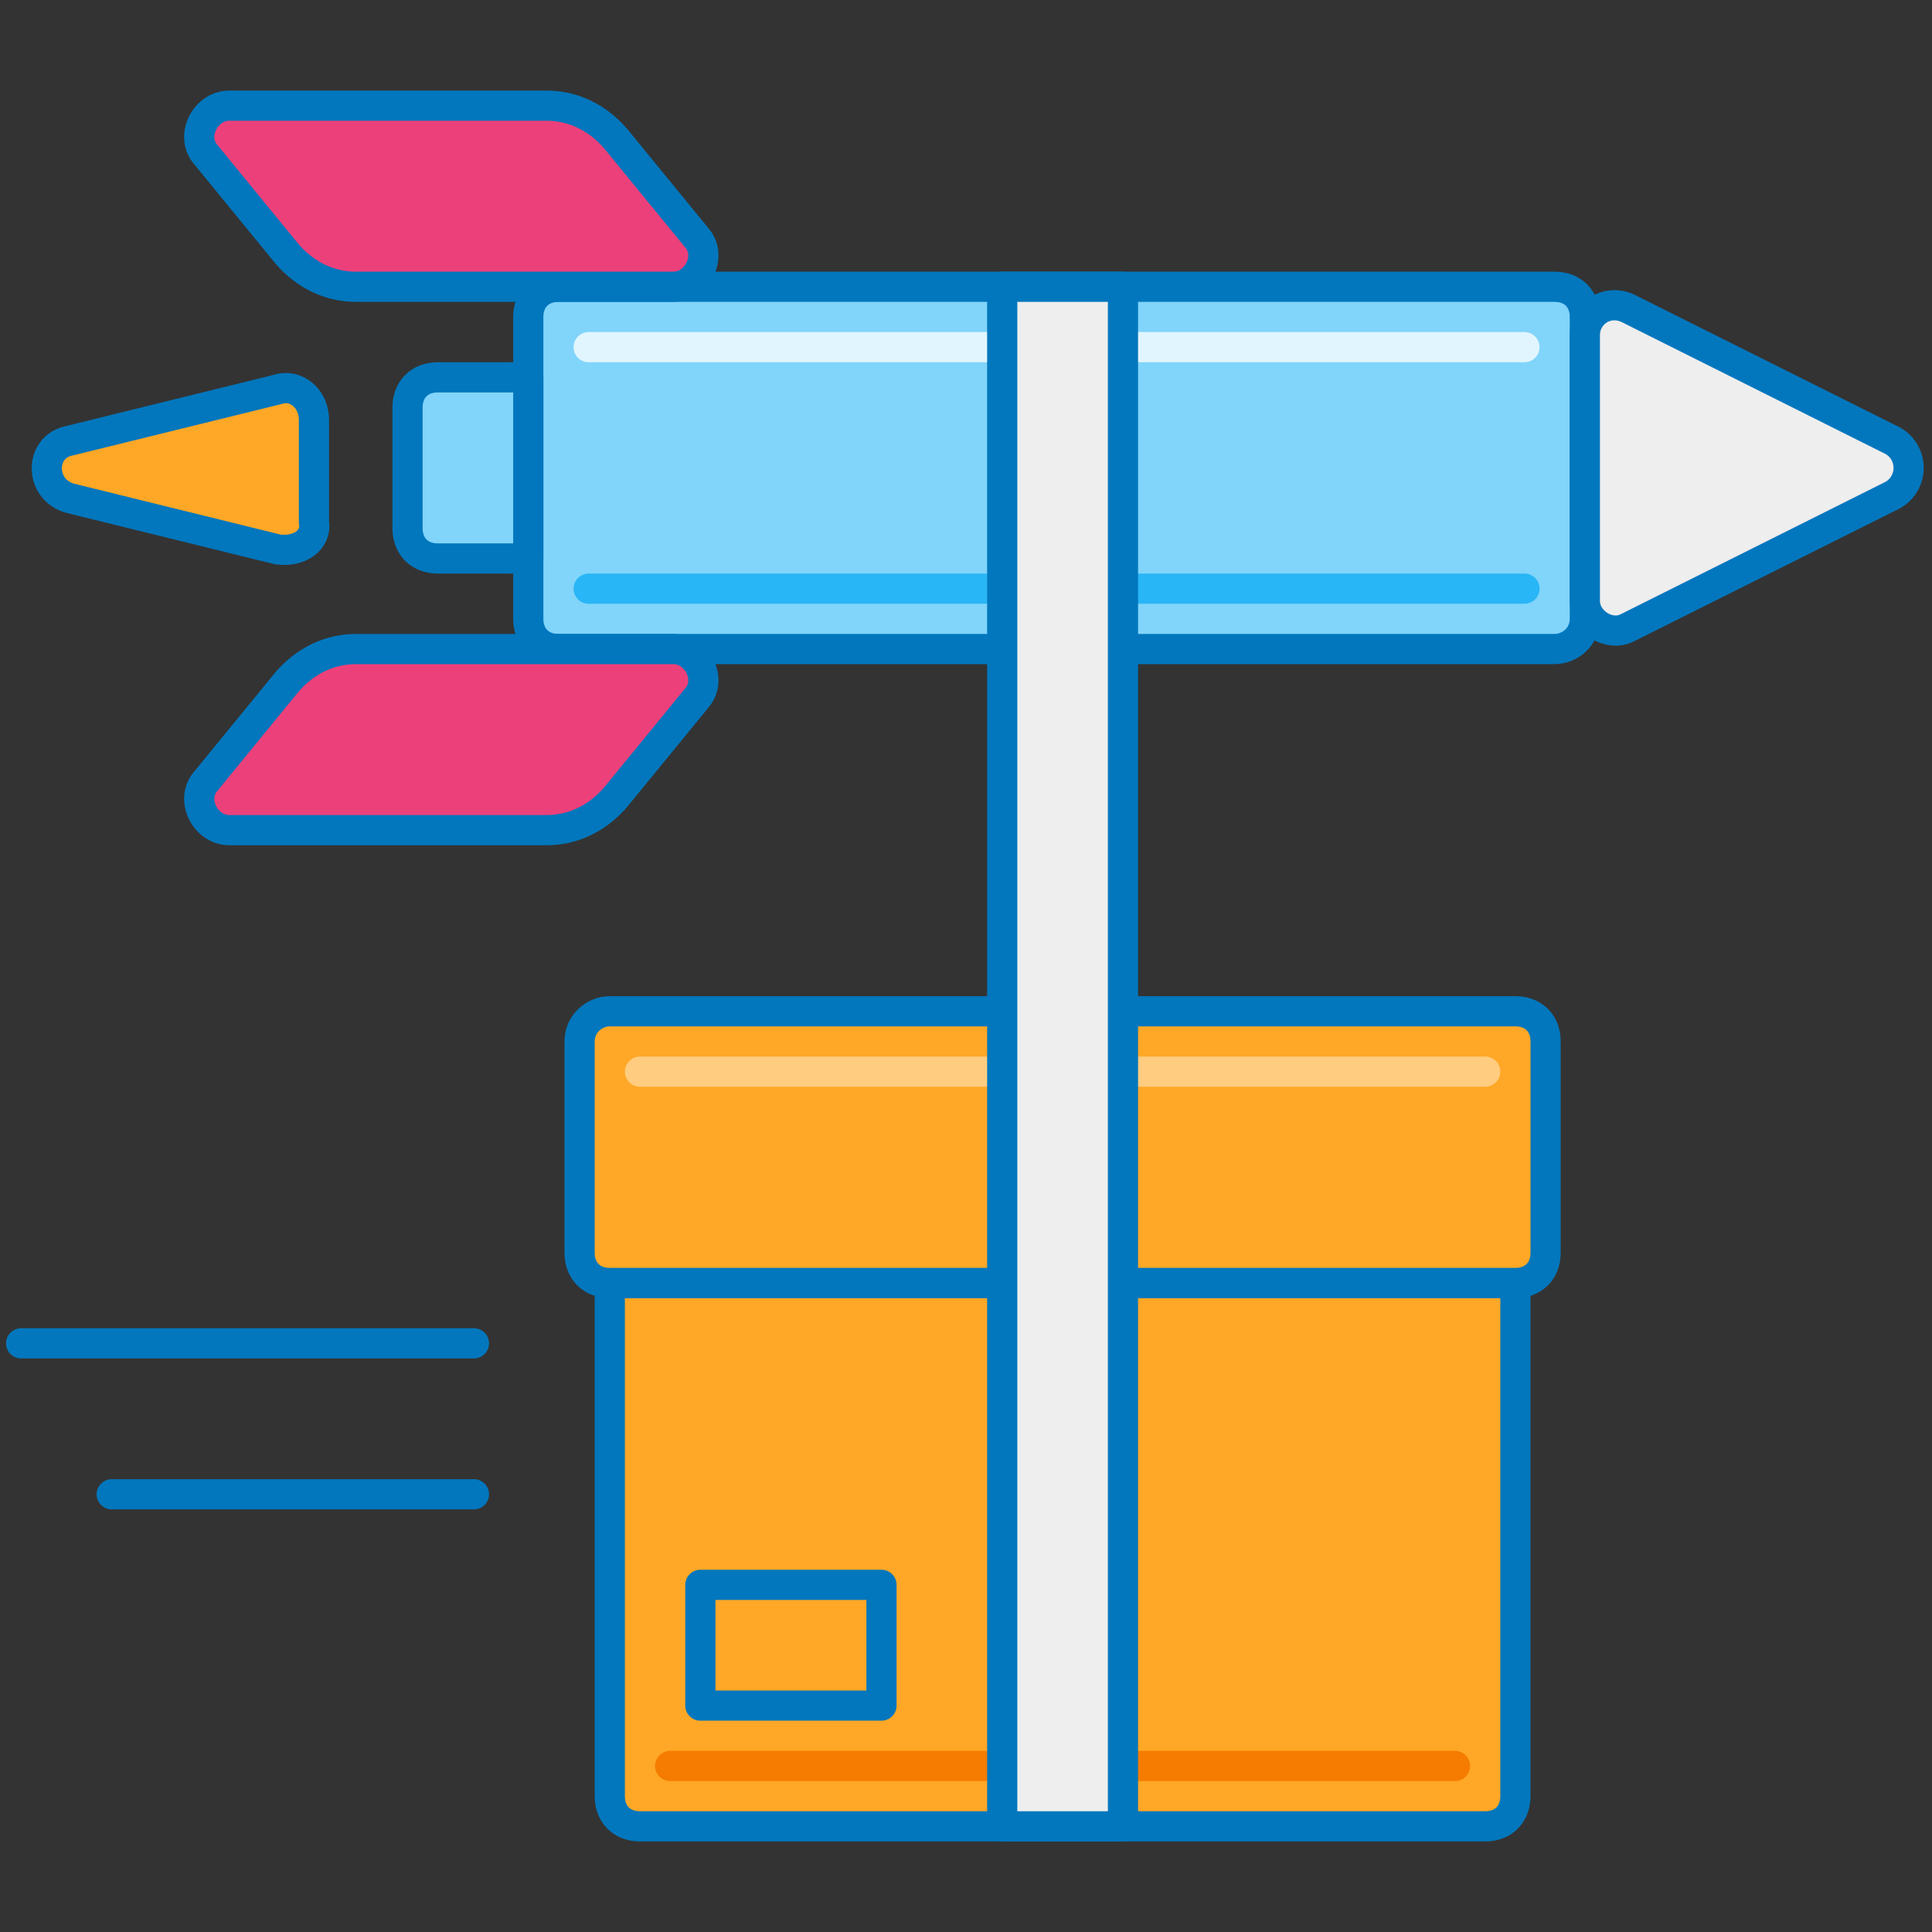
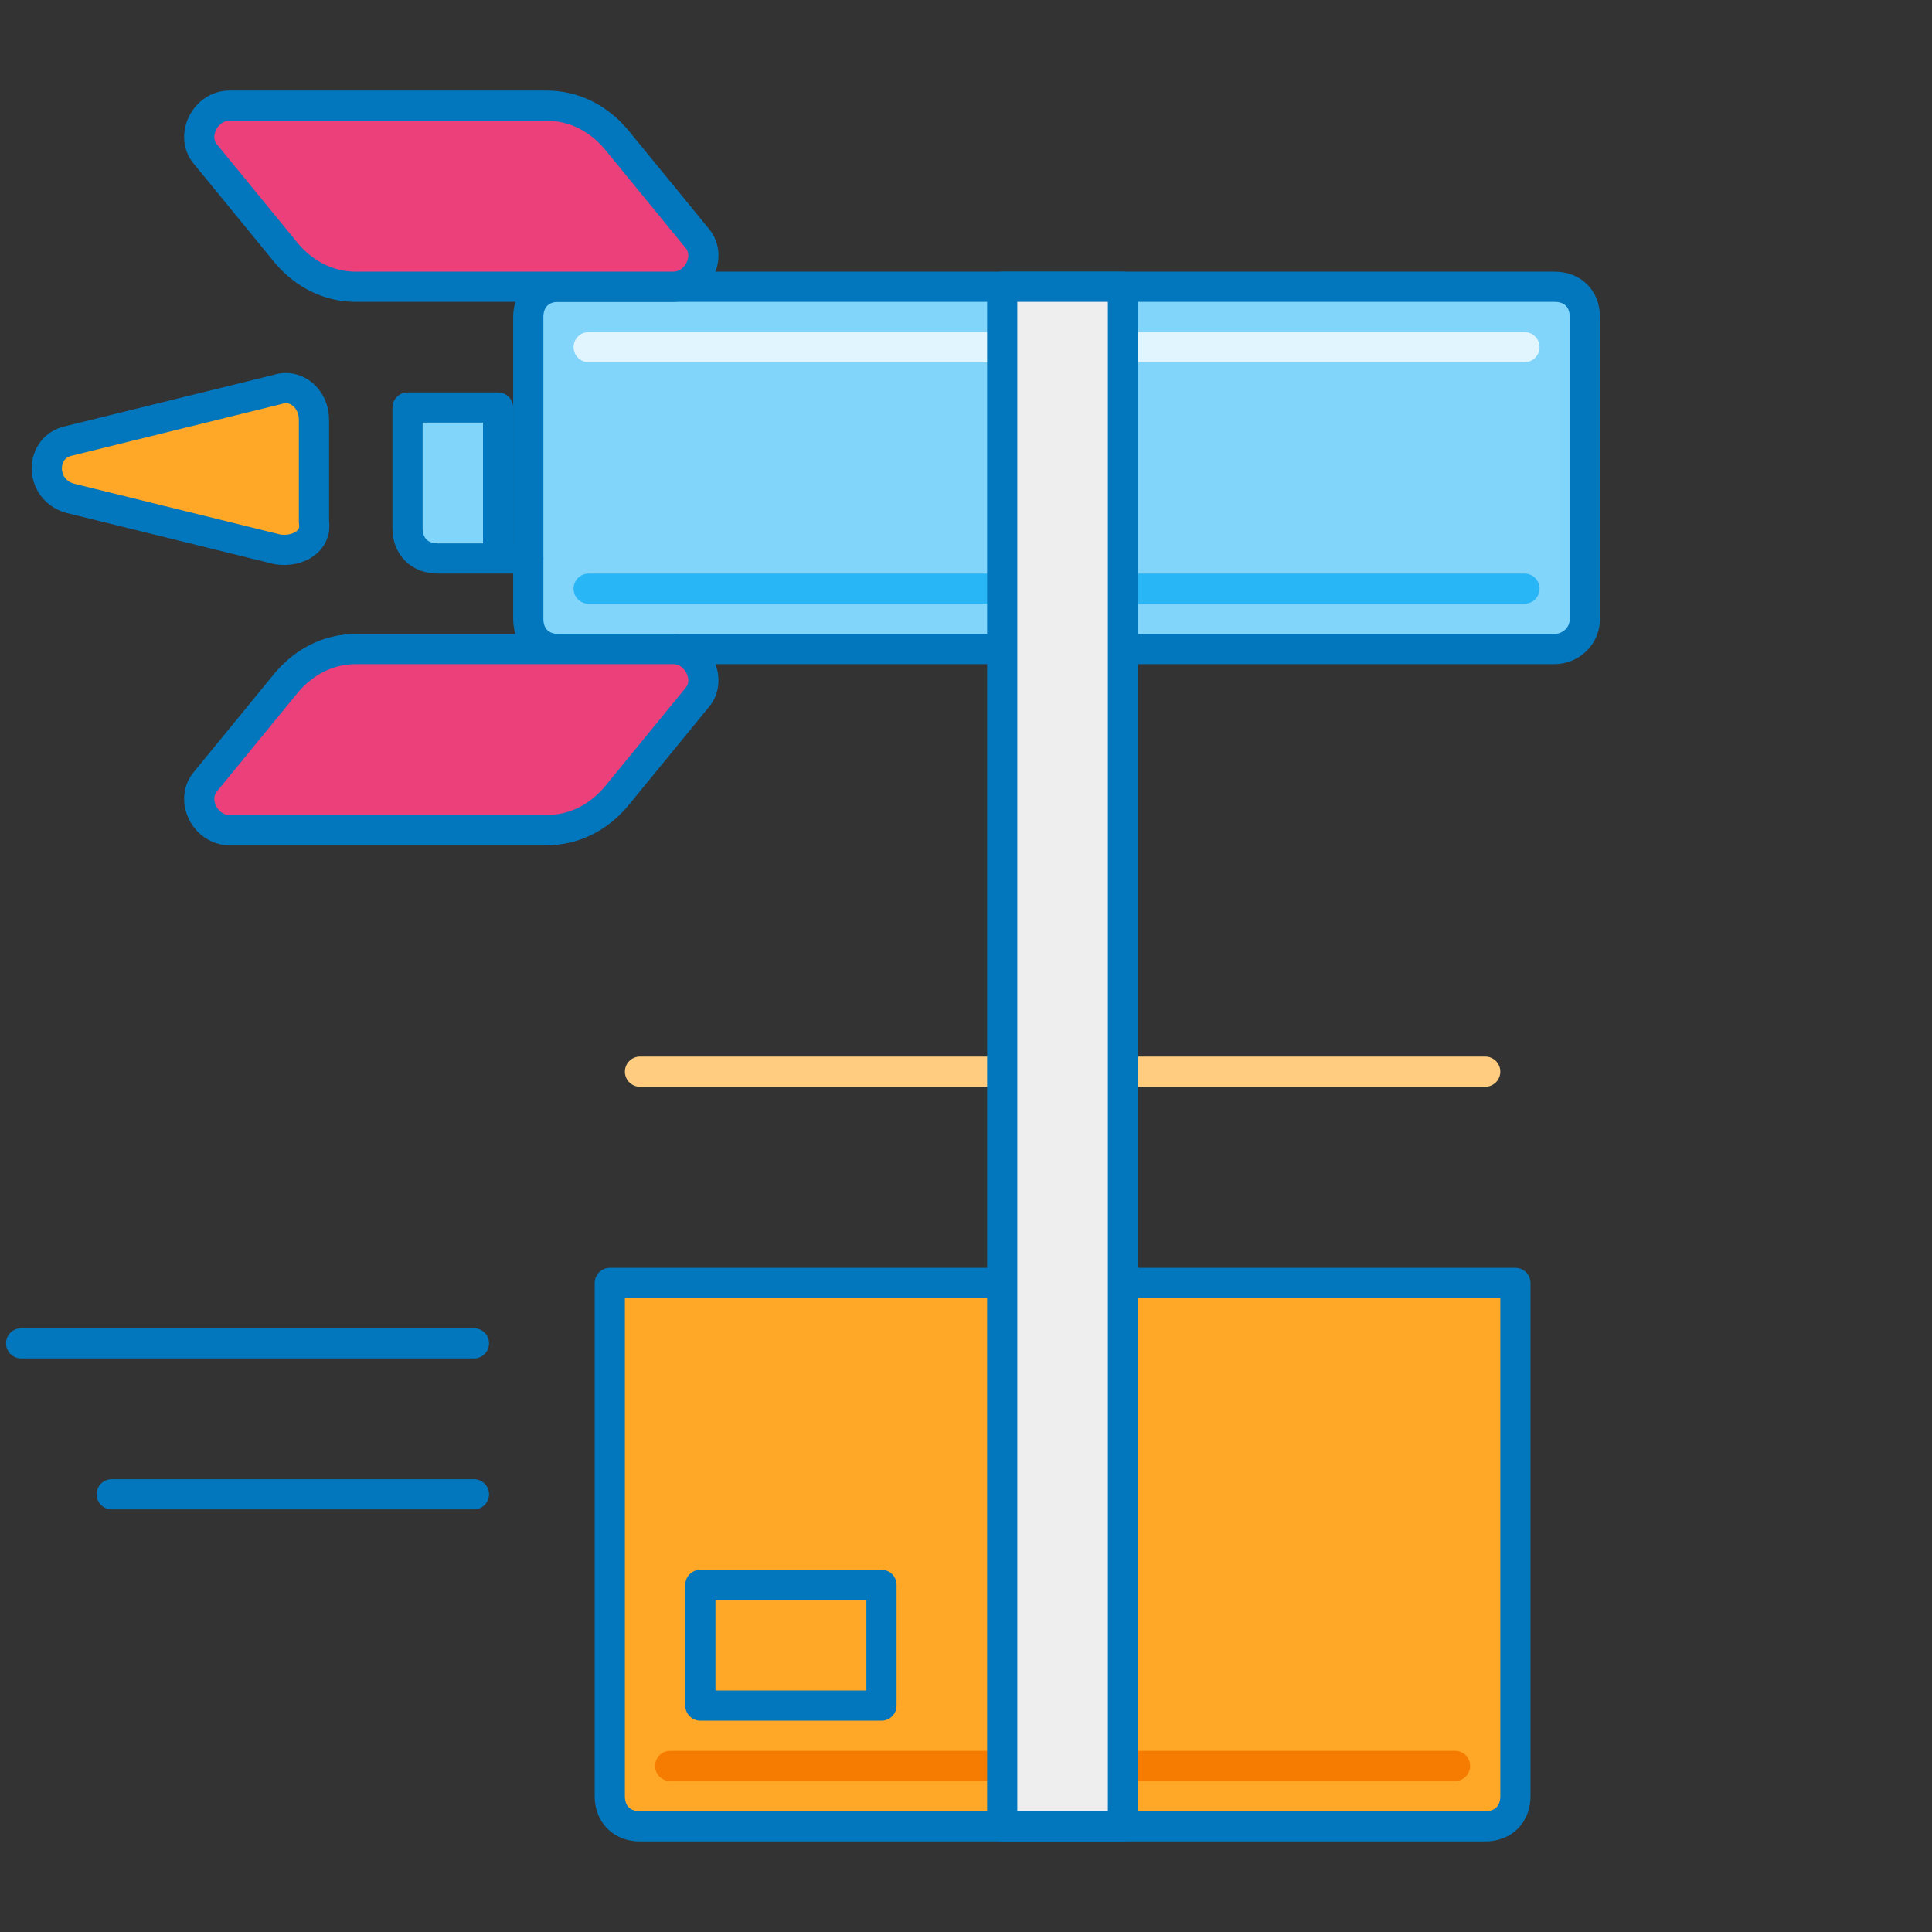
<svg xmlns="http://www.w3.org/2000/svg" version="1.1" id="Layer_1" x="0px" y="0px" viewBox="0 0 64 64" style="enable-background:new 0 0 64 64;" xml:space="preserve">
  <rect x="0" y="0" width="64" height="64" fill="#333333" stroke="none" />
  <style type="text/css"> .st0{fill:#039BE5;stroke:#0277BD;stroke-linecap:round;stroke-linejoin:round;stroke-miterlimit:10;} .st1{fill:#81D4FA;stroke:#0277BD;stroke-linecap:round;stroke-linejoin:round;stroke-miterlimit:10;} .st2{fill:#EC407A;stroke:#0277BD;stroke-linecap:round;stroke-linejoin:round;stroke-miterlimit:10;} .st3{fill:#FFA726;stroke:#0277BD;stroke-linecap:round;stroke-linejoin:round;stroke-miterlimit:10;} .st4{fill:#80CBC4;stroke:#0277BD;stroke-linecap:round;stroke-linejoin:round;stroke-miterlimit:10;} .st5{fill:none;stroke:#F48FB1;stroke-linecap:round;stroke-linejoin:round;stroke-miterlimit:10;} .st6{fill:none;stroke:#FFCC80;stroke-linecap:round;stroke-linejoin:round;stroke-miterlimit:10;} .st7{fill:none;stroke:#E0F2F1;stroke-linecap:round;stroke-linejoin:round;stroke-miterlimit:10;} .st8{fill:none;stroke:#26A69A;stroke-linecap:round;stroke-linejoin:round;stroke-miterlimit:10;} .st9{fill:none;stroke:#F57C00;stroke-linecap:round;stroke-linejoin:round;stroke-miterlimit:10;} .st10{fill:none;stroke:#D81B60;stroke-linecap:round;stroke-linejoin:round;stroke-miterlimit:10;} .st11{fill:#EEEEEE;stroke:#0277BD;stroke-linecap:round;stroke-linejoin:round;stroke-miterlimit:10;} .st12{fill:none;stroke:#BDBDBD;stroke-linecap:round;stroke-linejoin:round;stroke-miterlimit:10;} .st13{fill:none;stroke:#E1F5FE;stroke-linecap:round;stroke-linejoin:round;stroke-miterlimit:10;} .st14{fill:none;stroke:#FFFFFF;stroke-linecap:round;stroke-linejoin:round;stroke-miterlimit:10;} .st15{fill:none;stroke:#29B6F6;stroke-linecap:round;stroke-linejoin:round;stroke-miterlimit:10;} .st16{fill:none;stroke:#4FC3F7;stroke-linecap:round;stroke-linejoin:round;stroke-miterlimit:10;} .st17{fill:none;stroke:#0277BD;stroke-linecap:round;stroke-linejoin:round;stroke-miterlimit:10;} </style>
  <g>
    <path class="st3" d="M49.2,60.5h-28c-0.6,0-1-0.4-1-1v-17h30v17C50.2,60.1,49.8,60.5,49.2,60.5z" />
    <path class="st9" d="M22.2,58.5h26" />
    <rect x="23.2" y="52.5" class="st3" width="6" height="4" />
-     <path class="st3" d="M19.2,34.5v7c0,0.6,0.4,1,1,1h30c0.6,0,1-0.4,1-1v-7c0-0.6-0.4-1-1-1h-30C19.7,33.5,19.2,33.9,19.2,34.5z" />
    <path class="st1" d="M51.5,21.5h-33c-0.6,0-1-0.4-1-1v-10c0-0.6,0.4-1,1-1h33c0.6,0,1,0.4,1,1v10C52.5,21.1,52,21.5,51.5,21.5z" />
    <path class="st13" d="M19.5,11.5h31 M50.5,11.5" />
    <path class="st15" d="M50.5,19.5h-31 M50.5,11.5" />
-     <path class="st11" d="M53.9,20.8l8.8-4.4c0.7-0.4,0.7-1.4,0-1.8l-8.8-4.4c-0.7-0.3-1.4,0.2-1.4,0.9v8.8 C52.5,20.6,53.3,21.1,53.9,20.8z" />
    <path class="st2" d="M18.1,3.5H7.6c-0.8,0-1.3,1-0.8,1.6l2.7,3.3c0.6,0.7,1.4,1.1,2.3,1.1h10.5c0.8,0,1.3-1,0.8-1.6l-2.7-3.3 C19.8,3.9,19,3.5,18.1,3.5z" />
    <path class="st2" d="M18.1,27.5H7.6c-0.8,0-1.3-1-0.8-1.6l2.7-3.3c0.6-0.7,1.4-1.1,2.3-1.1h10.5c0.8,0,1.3,1,0.8,1.6l-2.7,3.3 C19.8,27.1,19,27.5,18.1,27.5z" />
    <line class="st1" x1="0.7" y1="44.5" x2="15.7" y2="44.5" />
    <line class="st1" x1="3.7" y1="49.5" x2="15.7" y2="49.5" />
-     <path class="st1" d="M17.5,18.5h-3c-0.6,0-1-0.4-1-1v-4c0-0.6,0.4-1,1-1h3V18.5z" />
+     <path class="st1" d="M17.5,18.5h-3c-0.6,0-1-0.4-1-1v-4h3V18.5z" />
    <path class="st3" d="M9.2,18.2l-6.9-1.7c-1-0.3-1-1.7,0-1.9l6.9-1.7c0.6-0.2,1.2,0.3,1.2,1v3.4C10.5,17.9,9.9,18.3,9.2,18.2z" />
    <path class="st6" d="M21.2,35.5h28" />
    <rect x="33.2" y="9.5" class="st11" width="4" height="51" />
  </g>
</svg>